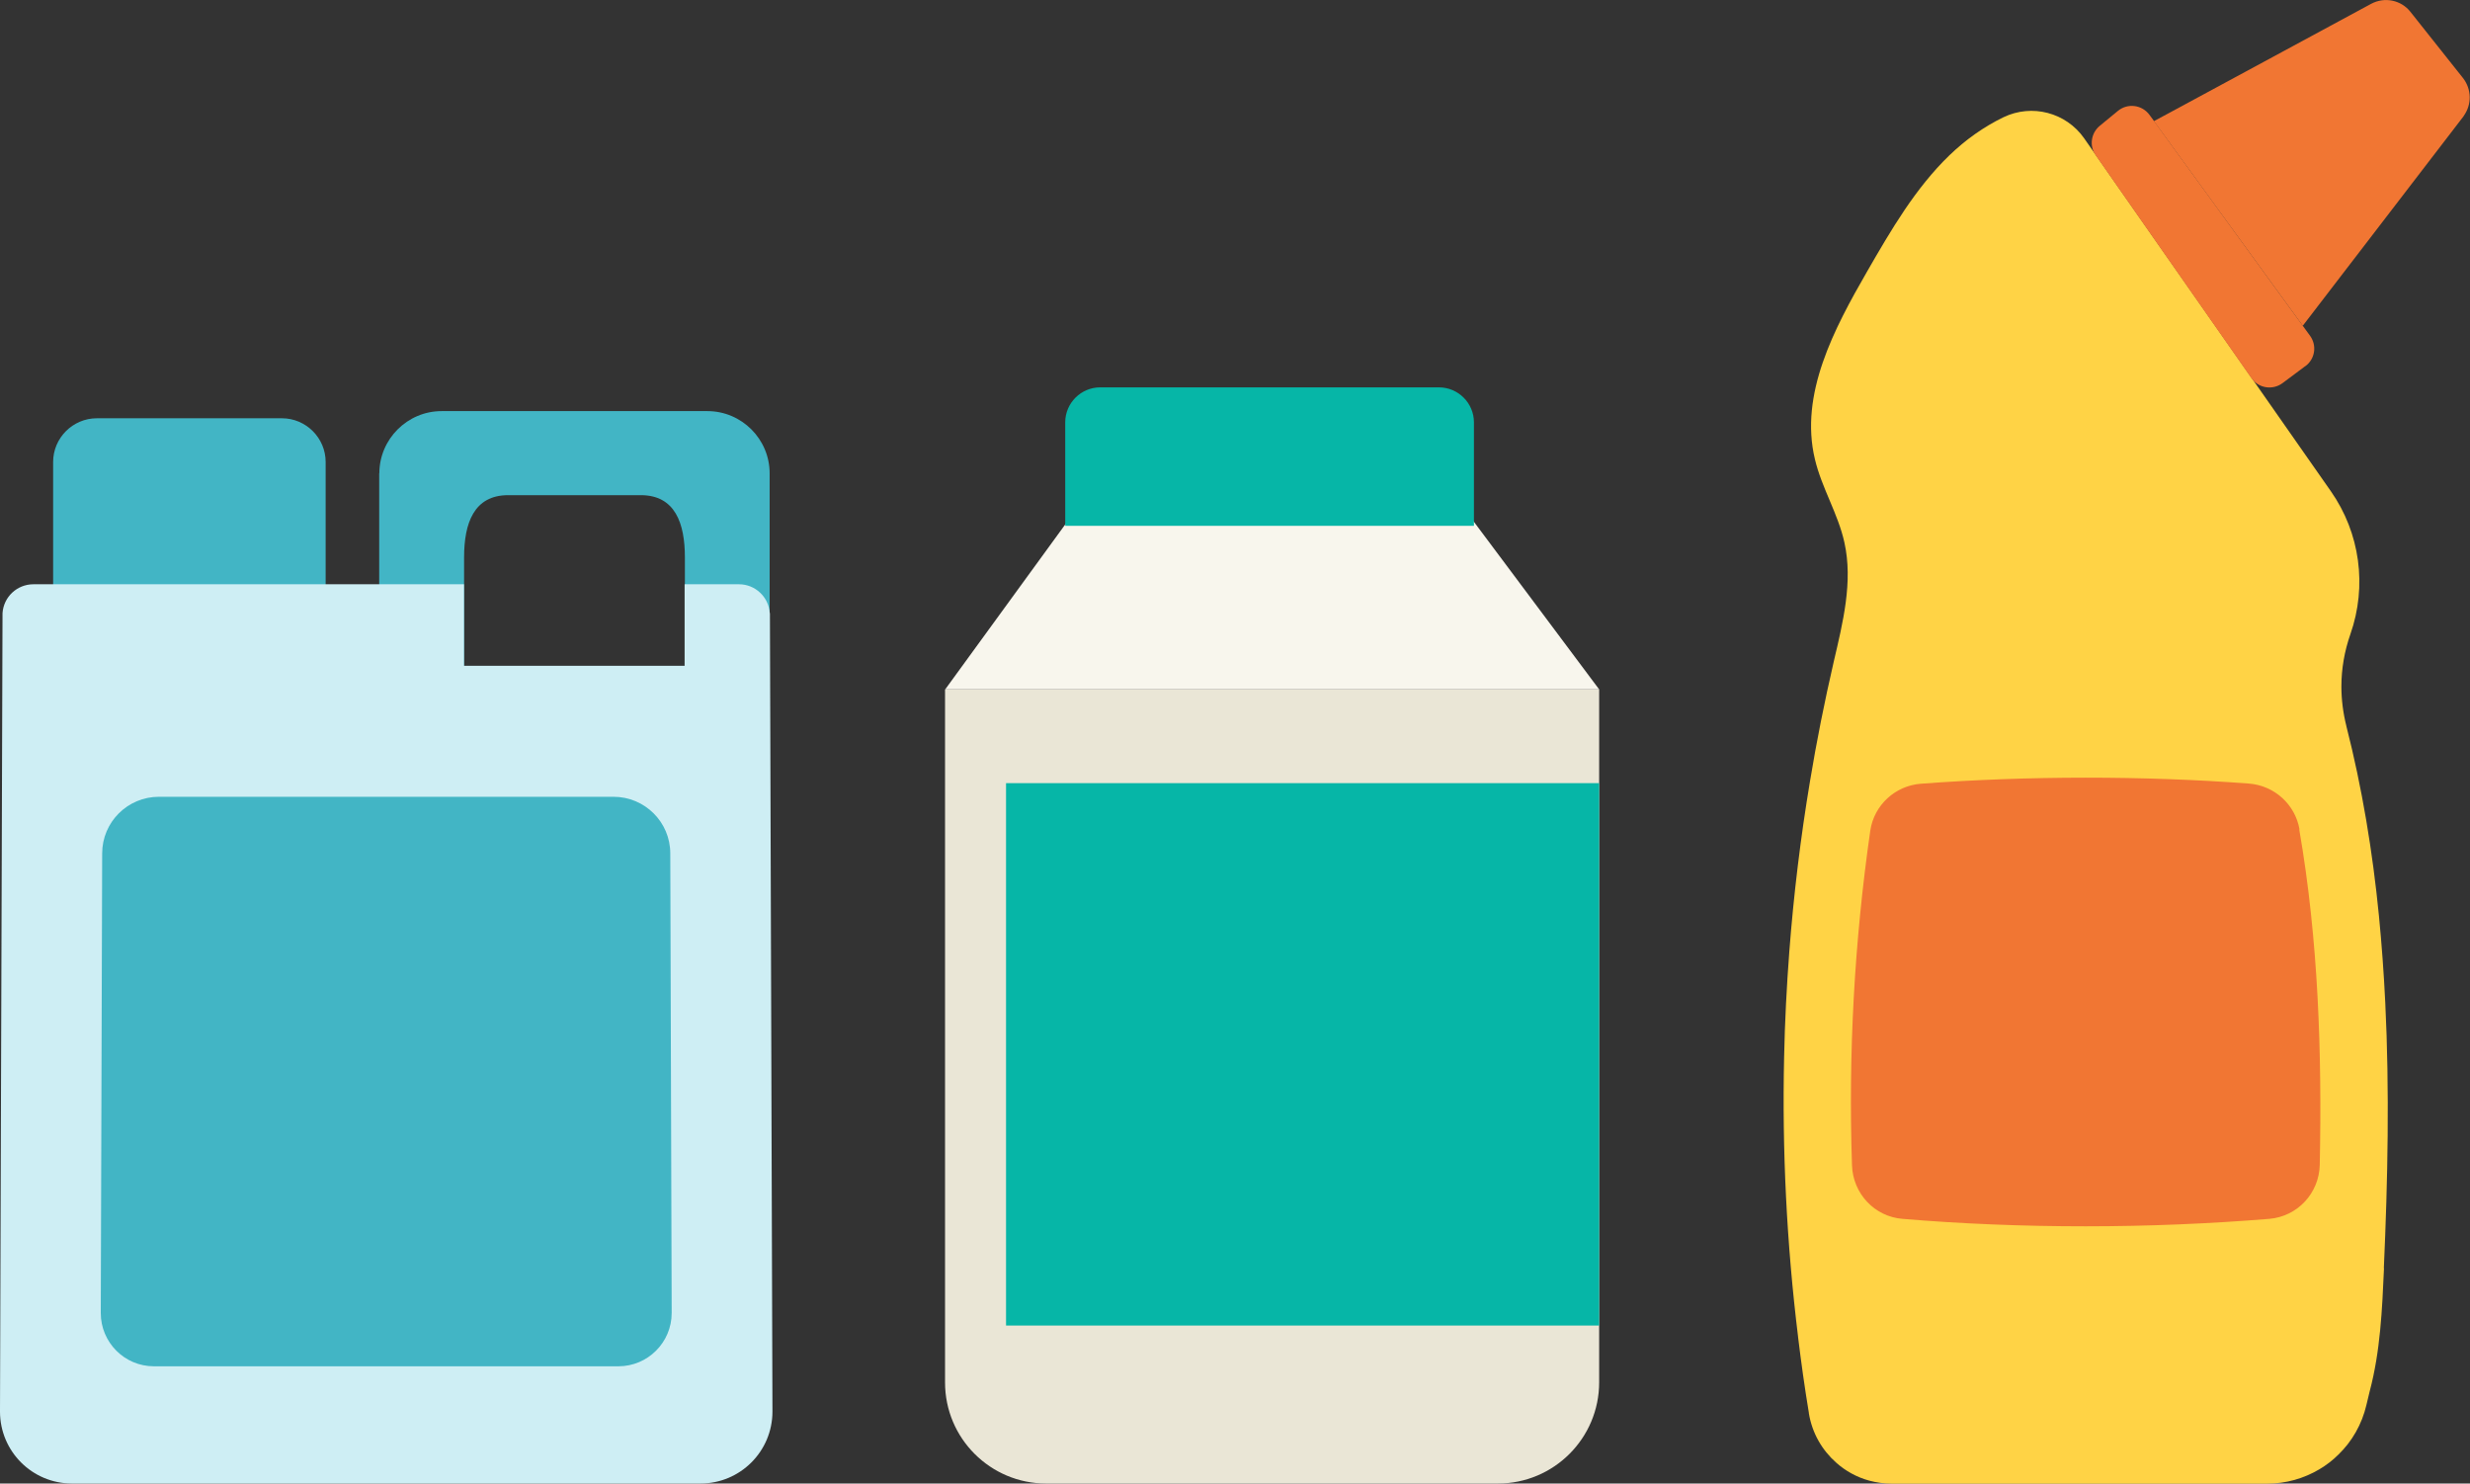
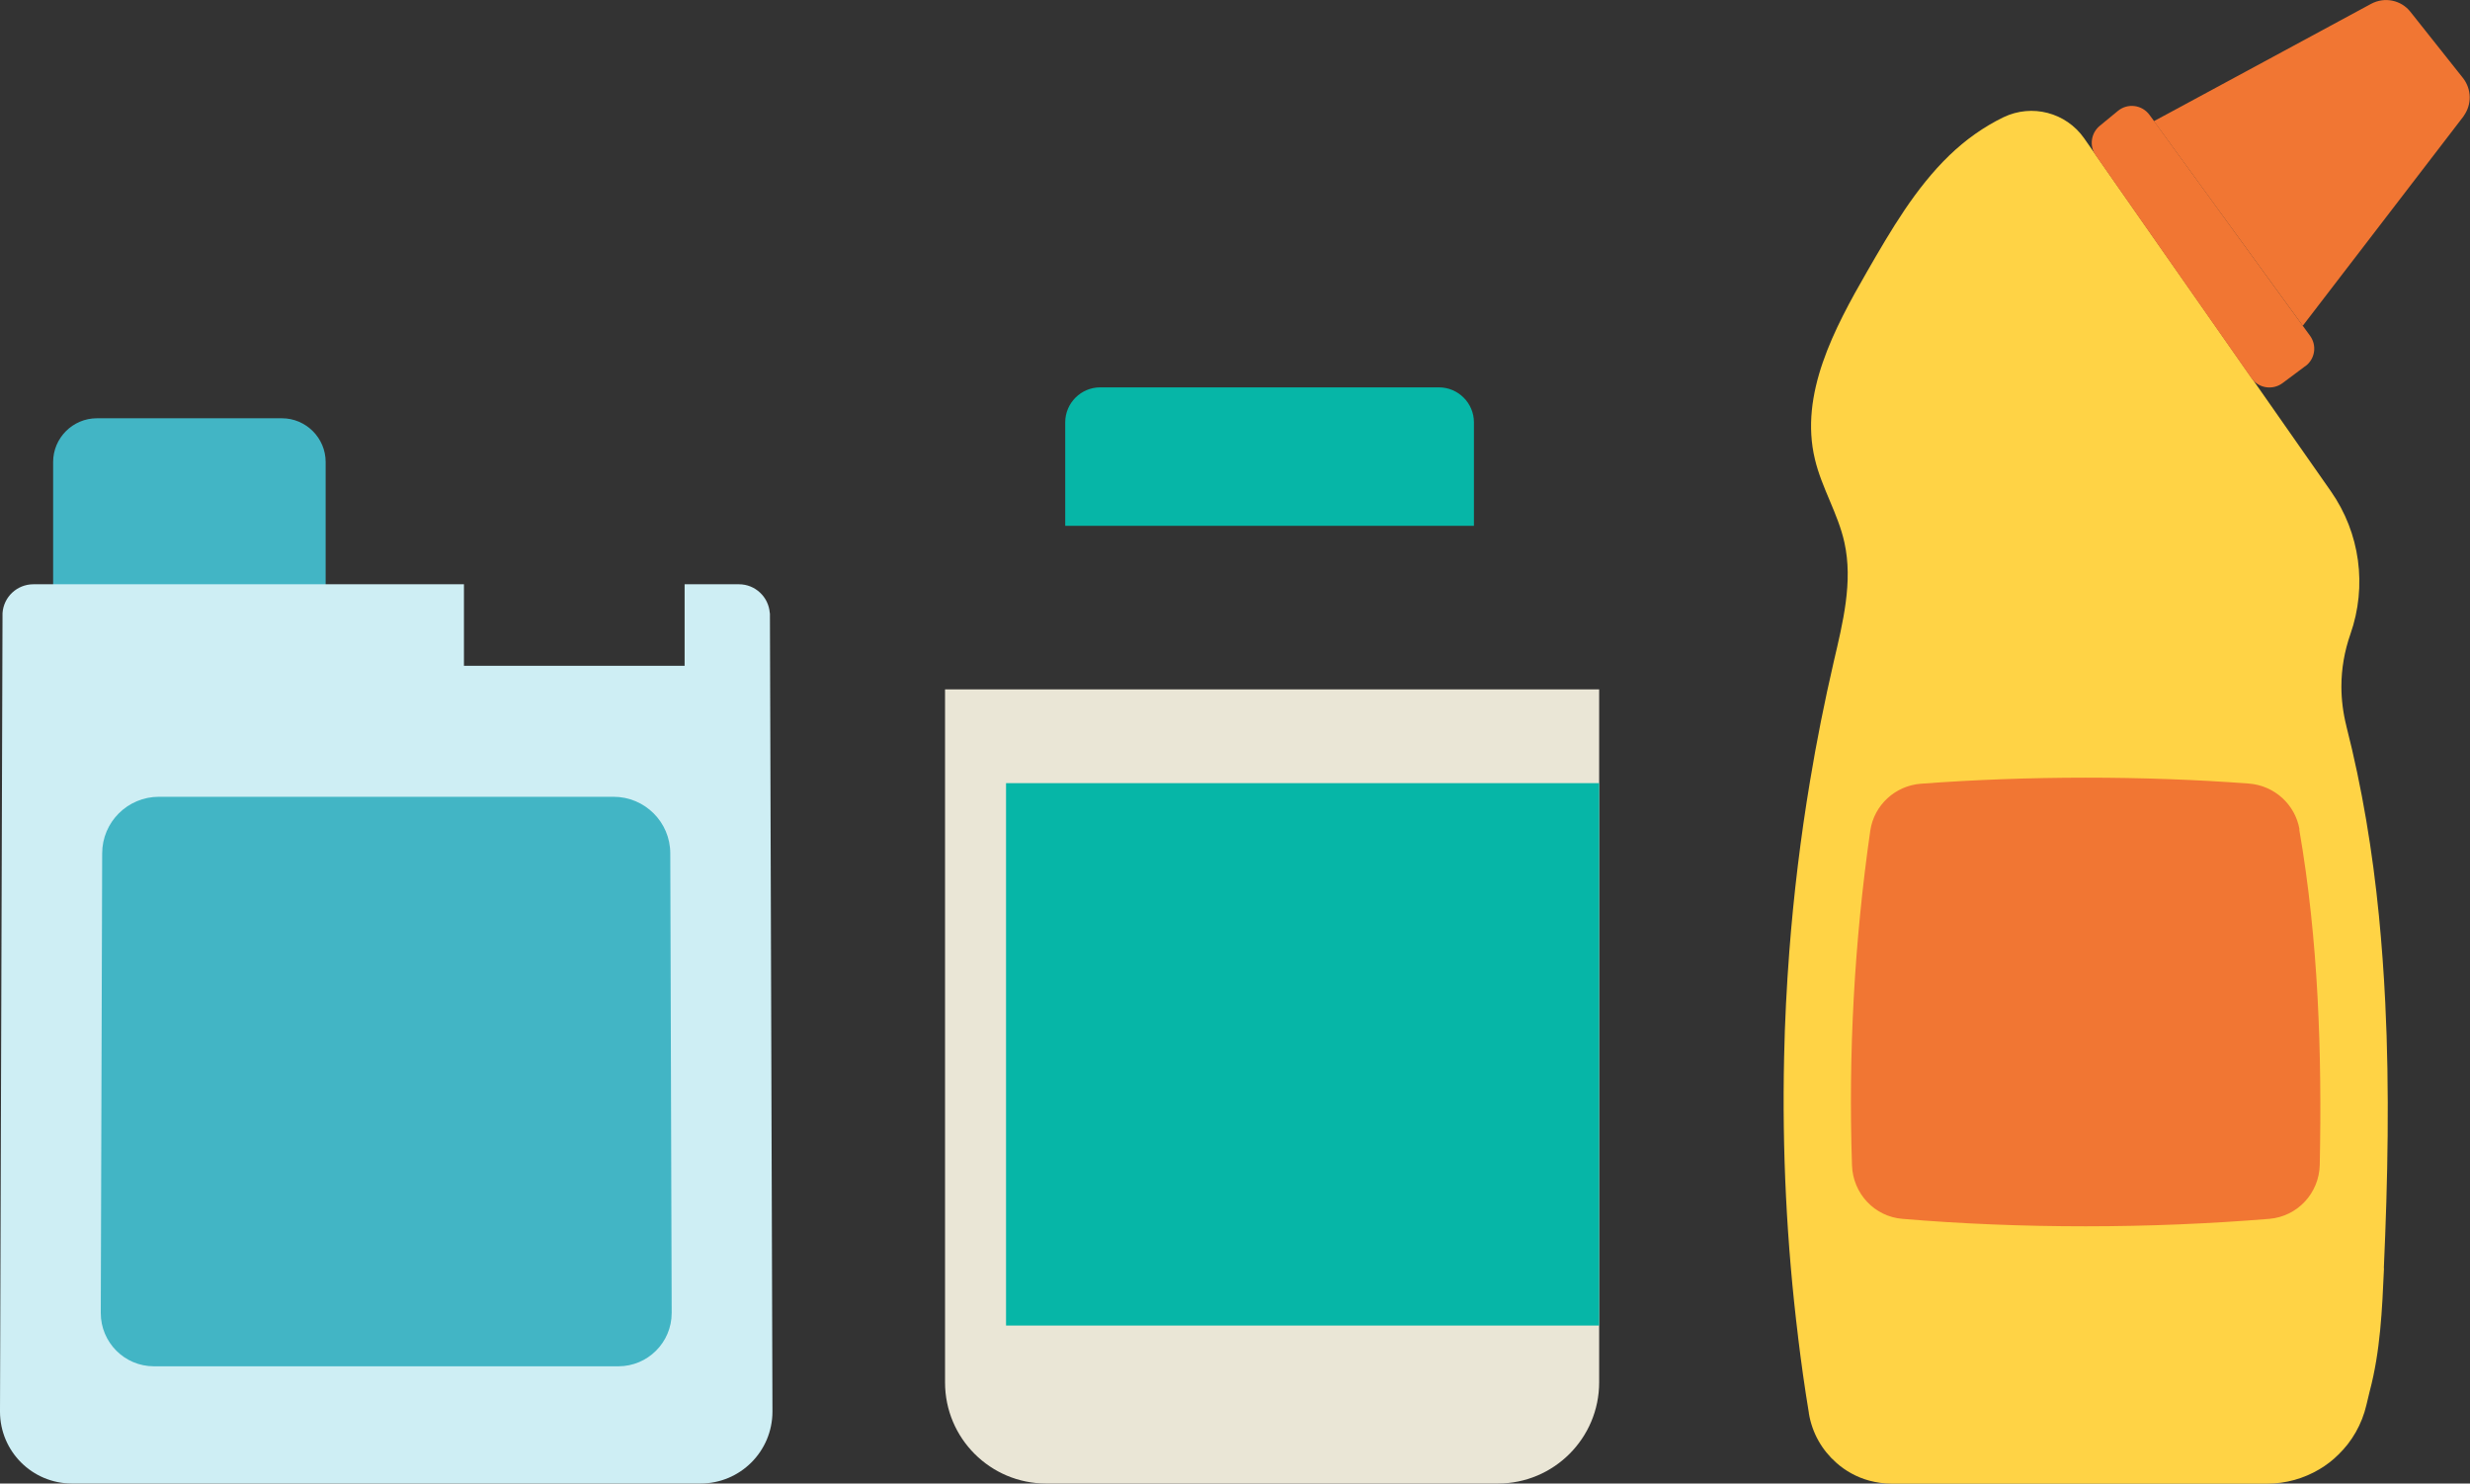
<svg xmlns="http://www.w3.org/2000/svg" id="_レイヤー_2" viewBox="0 0 175.74 105.55">
  <rect x="0" y="0" width="175.74" height="105.55" fill="#333333" stroke="none" />
  <g id="_レイヤー_1-2">
    <path d="M169.62,90.24c-.13,2.94-.26,5.91-1.02,8.76-.08.33-.16.64-.23.96-.32,1.38-1.03,2.6-1.99,3.53-.41.41-.87.76-1.36,1.05-1.1.65-2.37,1.02-3.71,1.02h-26.71c-.56,0-1.1-.08-1.62-.22-.87-.24-1.67-.68-2.33-1.27-1.01-.89-1.72-2.11-1.95-3.52v-.03c-.3-1.8-.55-3.6-.77-5.41v-.02c-.81-6.6-1.14-13.26-.99-19.9.05-2.5.18-5,.37-7.5.31-4.05.8-8.09,1.47-12.1.47-2.85,1.04-5.69,1.69-8.51.65-2.79,1.38-5.68.76-8.48-.45-2.05-1.62-3.89-2.1-5.93-1.11-4.62,1.36-9.27,3.73-13.38,1.69-2.93,3.41-5.89,5.84-8.24,1.13-1.09,2.44-2.03,3.85-2.71,2.02-.97,4.44-.34,5.73,1.49l.83,1.19,1.59,2.28,9.53,13.63,3.7,5.29,1.91,2.73c2.08,2.97,2.59,6.75,1.39,10.17-.42,1.2-.64,2.46-.64,3.72,0,.94.12,1.88.35,2.8,0,0,0,0,0,.01h0c1.13,4.43,1.87,8.94,2.32,13.5.2,2.05.35,4.11.45,6.17.31,6.3.18,12.64-.1,18.9Z" style="fill:#ffd345; stroke-width:0px;" />
    <path d="M164.02,26.05l-1.62,1.21c-.69.51-1.66.37-2.17-.3-.01-.02-.03-.03-.04-.05l-9.49-13.58-1.59-2.28c-.47-.67-.34-1.58.29-2.1l1.29-1.06c.69-.57,1.72-.44,2.25.29l.33.45h0l10.58,14.56.51.7c.5.69.36,1.65-.33,2.16Z" style="fill:#f17633; stroke-width:0px;" />
    <path d="M175.3,8.25c-.14.18-.27.35-.4.52l-11.06,14.41-10.59-14.56h0l1.32-.71,14.14-7.64c.95-.51,2.13-.27,2.79.57l3.74,4.71c.62.79.64,1.89.05,2.7Z" style="fill:#f17633; stroke-width:0px;" />
    <path d="M163.61,59.01c-.31-1.78-1.79-3.12-3.6-3.26-3.73-.28-7.62-.42-11.62-.42s-7.95.15-11.71.43c-1.84.14-3.34,1.52-3.61,3.34-1.13,7.86-1.57,15.86-1.3,23.82.07,2,1.6,3.64,3.59,3.8,4.16.35,8.52.53,13.02.53s8.91-.19,13.08-.53c2.01-.17,3.55-1.83,3.59-3.85.16-7.88-.09-15.96-1.46-23.86Z" style="fill:#f17633; stroke-width:0px;" />
    <path d="M67.25,49.05h46.53v49.3c0,3.97-3.22,7.2-7.2,7.2h-32.15c-3.97,0-7.19-3.22-7.19-7.19v-49.31h0Z" style="fill:#eae6d6; stroke-width:0px;" />
    <rect x="71.58" y="55.72" width="42.2" height="38.59" style="fill:#06b6a7; stroke-width:0px;" />
-     <polygon points="113.78 49.05 104.64 36.82 76.15 36.82 67.25 49.05 113.78 49.05" style="fill:#f8f6ed; stroke-width:0px;" />
    <path d="M104.87,37.41v-7.36c0-1.37-1.12-2.49-2.49-2.49h-24.1c-1.37,0-2.49,1.12-2.49,2.49v7.36h29.08Z" style="fill:#06b6a7; stroke-width:0px;" />
    <path d="M23.17,42.14v-9.27c0-1.71-1.4-3.11-3.11-3.11H6.89c-1.71,0-3.11,1.4-3.11,3.11v9.27h19.39Z" style="fill:#42b5c5; stroke-width:0px;" />
-     <path d="M26.98,33.68v16.24h6.16c-.07-.32-.12-.66-.12-1.01v-9.25c0-2.44.7-4.43,3.14-4.43h9.43c2.44,0,3.14,1.99,3.14,4.43v9.25c0,.35-.05.69-.12,1.01h6.15v-16.24c0-2.44-1.99-4.43-4.43-4.43h-18.91c-2.43,0-4.43,1.99-4.43,4.43Z" style="fill:#42b5c5; stroke-width:0px;" />
    <path d="M54.77,43.62c-.08-1.15-1.04-2.05-2.19-2.05h-3.87v5.8h-15.7v-5.8H2.38c-1.16,0-2.12.89-2.2,2.05l-.18,56.81c0,2.83,2.29,5.12,5.12,5.12h44.72c2.83,0,5.12-2.29,5.12-5.12l-.18-56.81Z" style="fill:#ceeef4; stroke-width:0px;" />
    <path d="M11.31,56.69c-2.23,0-4.04,1.8-4.04,4.03l-.1,32.7c0,2.09,1.69,3.79,3.78,3.79h33.05c2.09,0,3.79-1.7,3.79-3.79l-.1-32.7c0-2.23-1.81-4.03-4.04-4.03H11.31Z" style="fill:#42b5c5; stroke-width:0px;" />
  </g>
</svg>